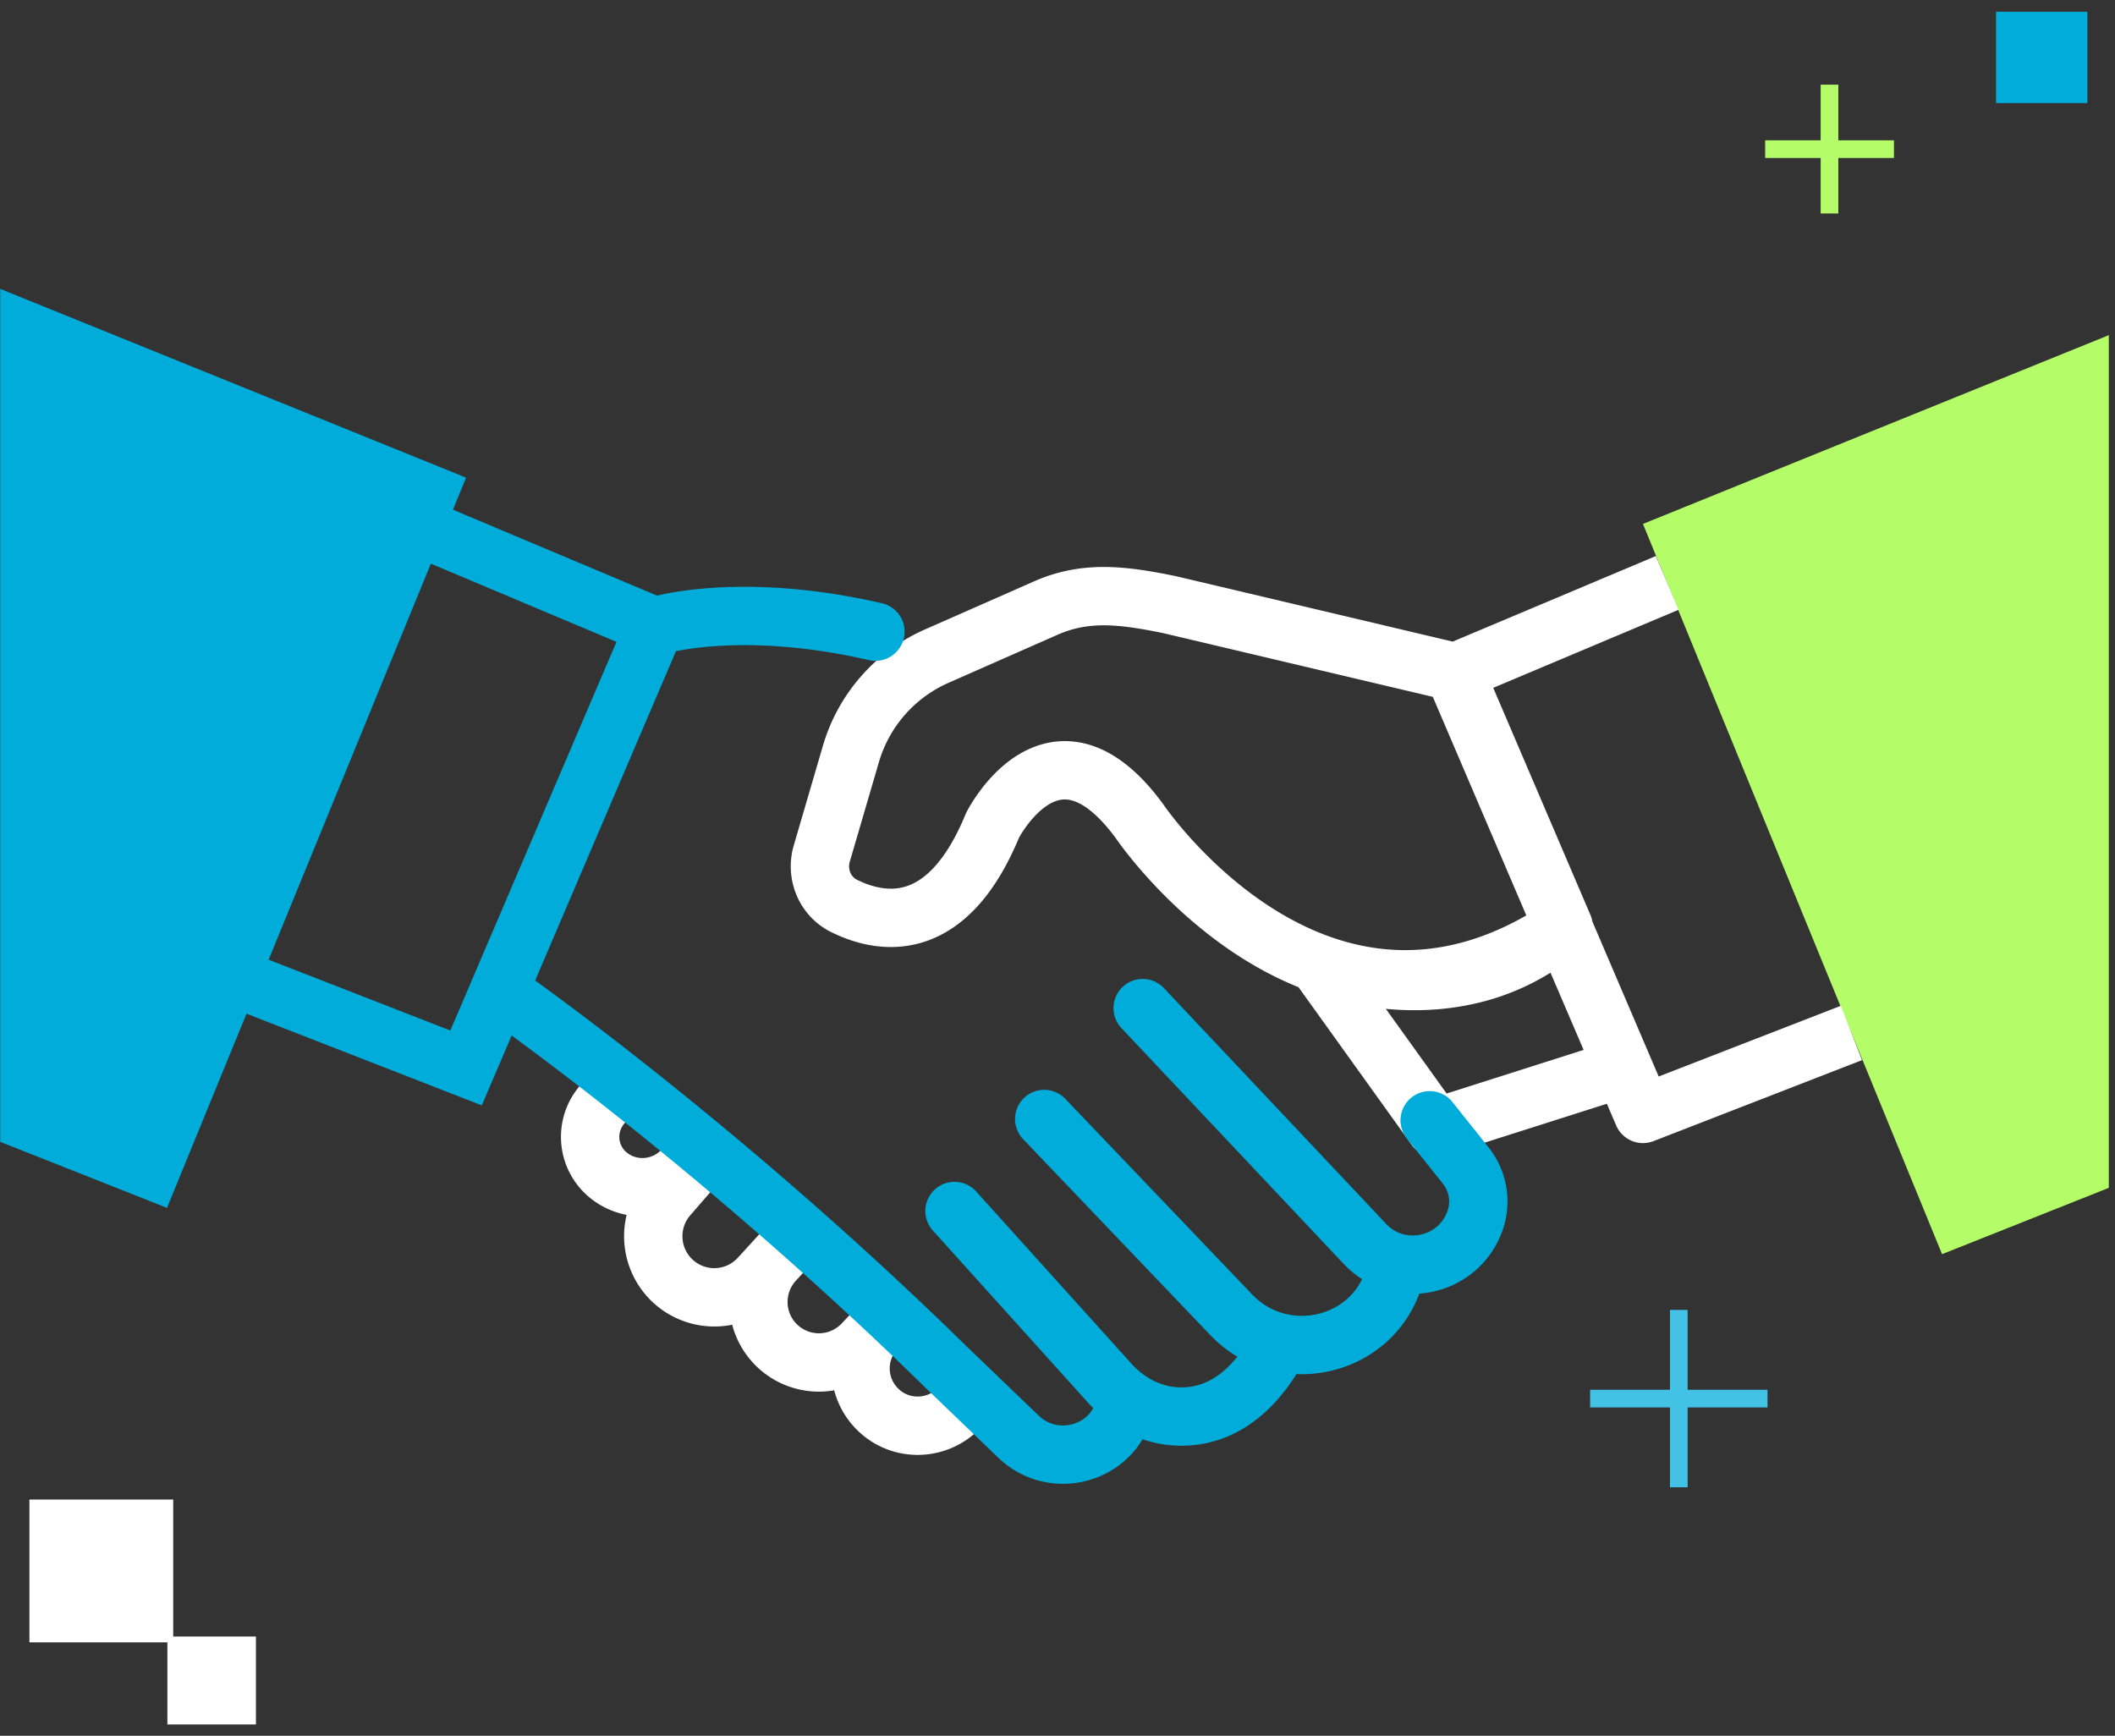
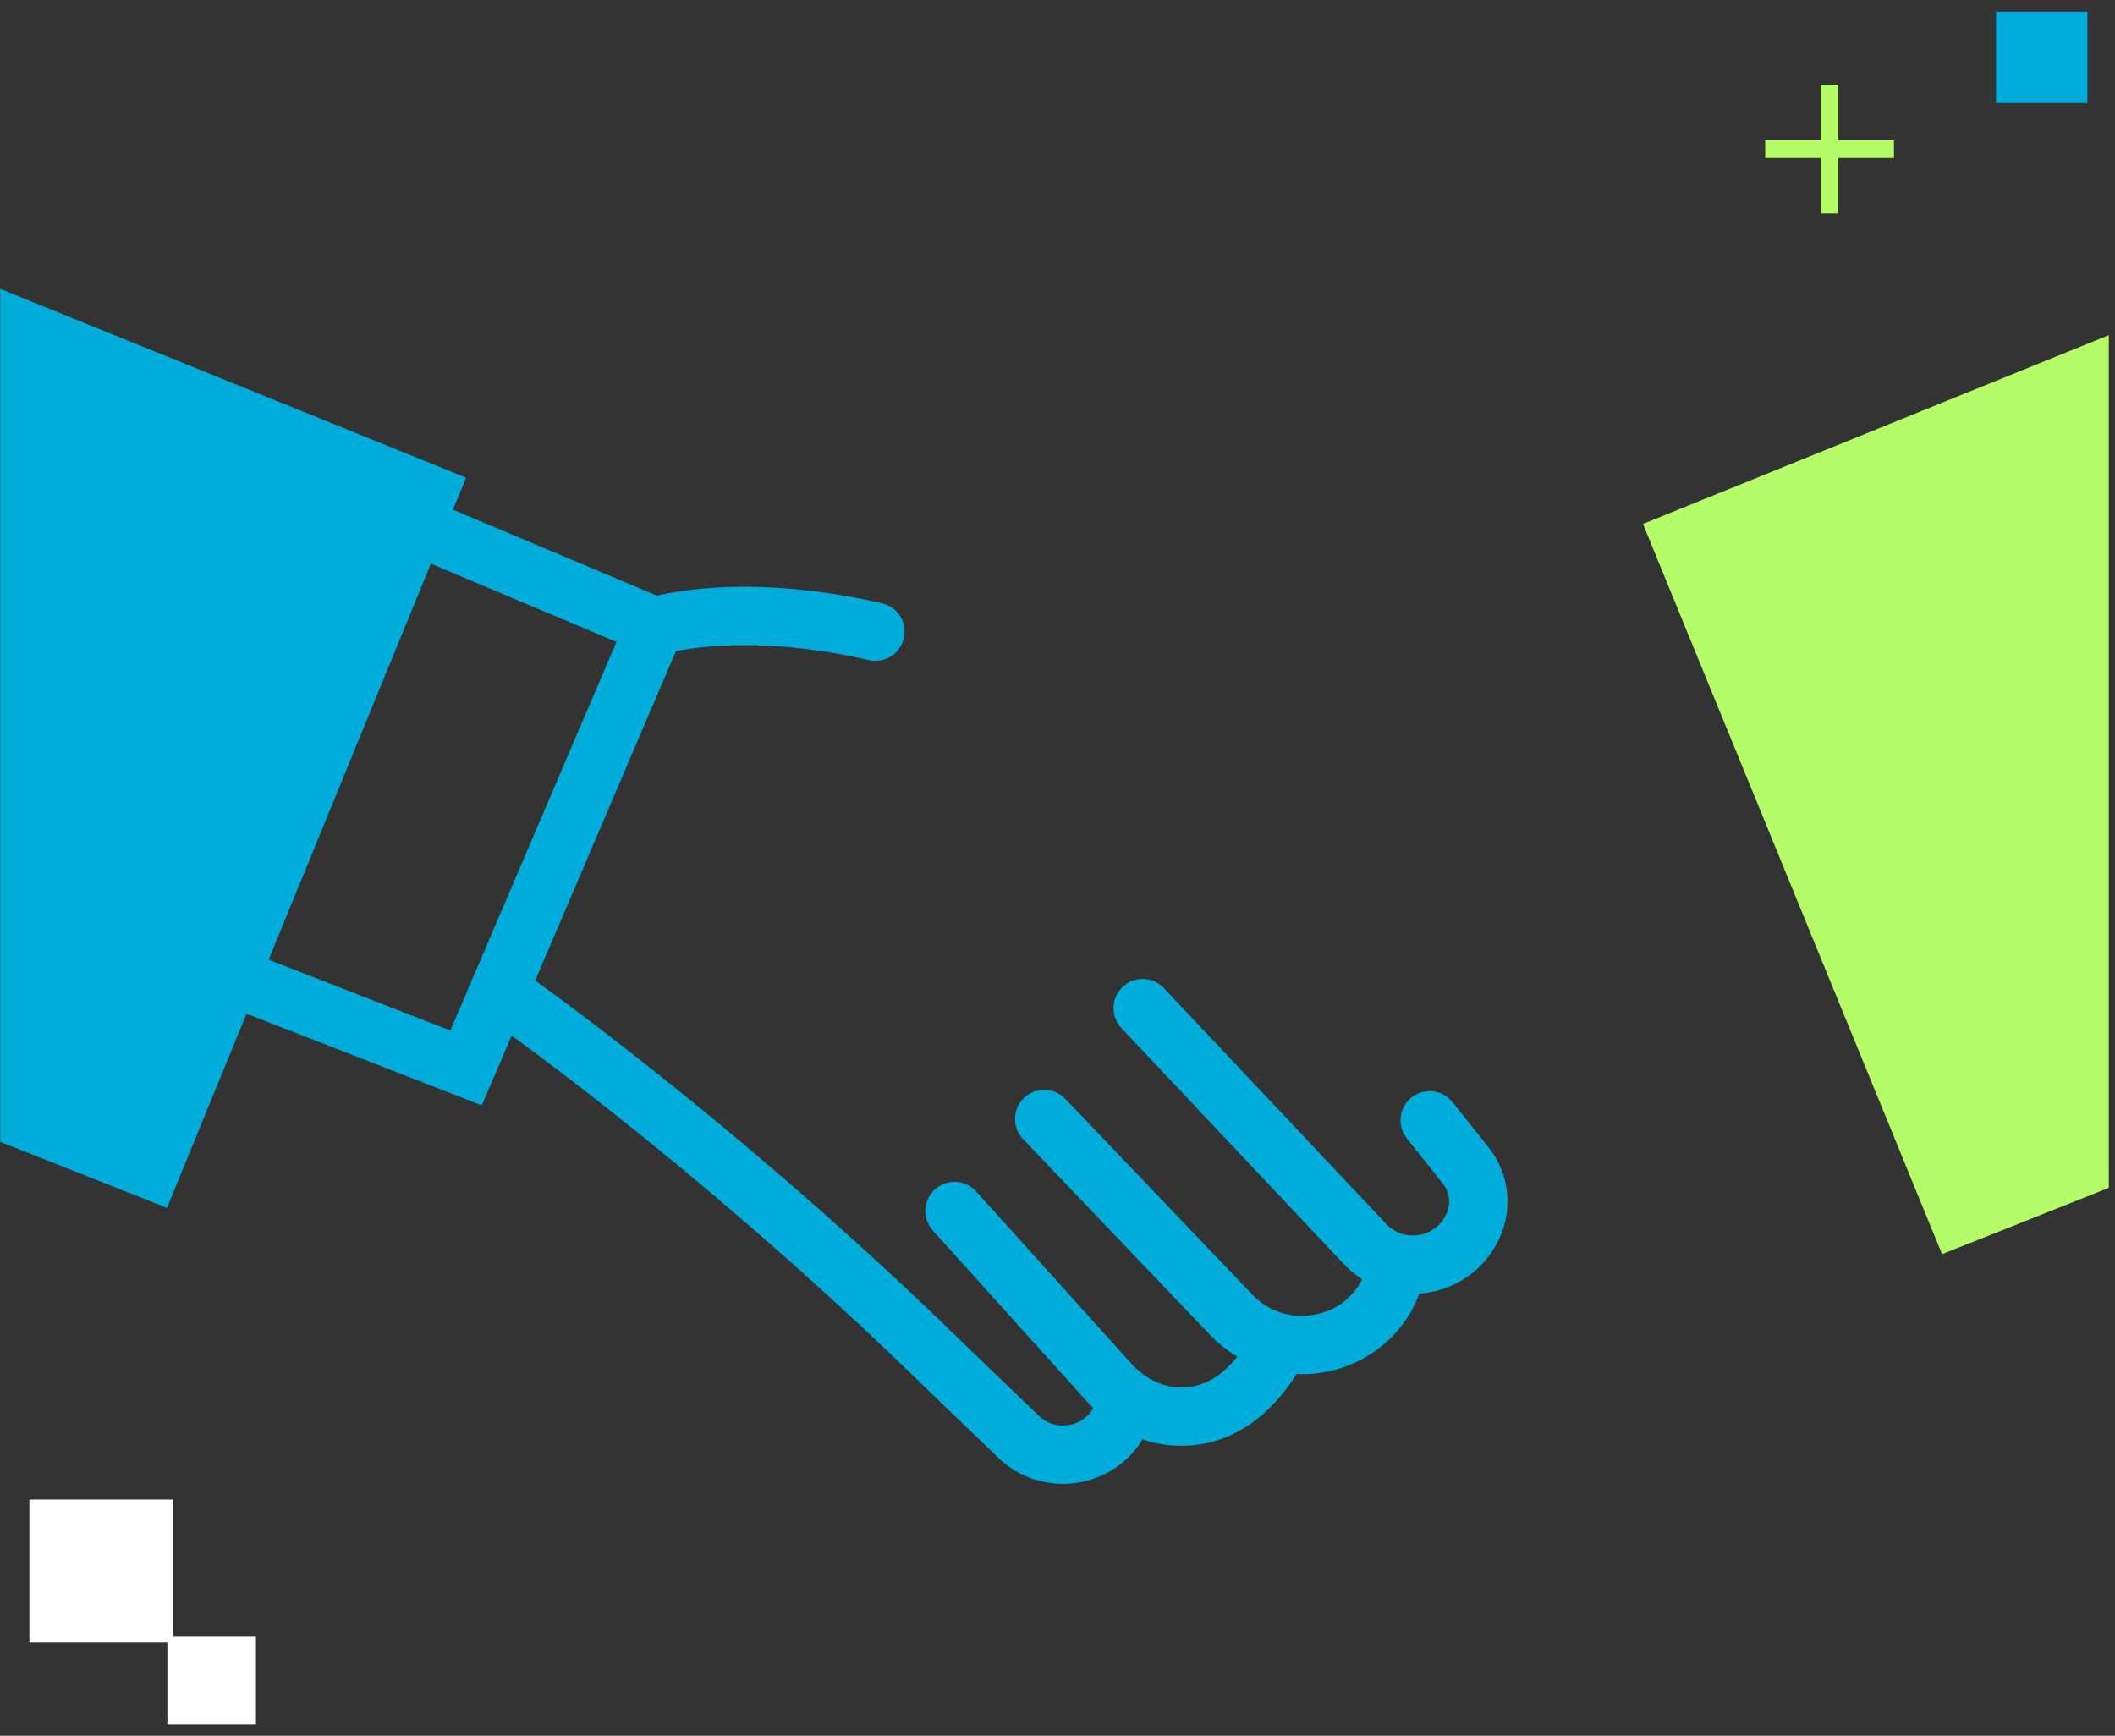
<svg xmlns="http://www.w3.org/2000/svg" width="145" height="119" fill="none">
  <rect width="100%" height="100%" fill="#333333" stroke="none" />
-   <path stroke="#42C2E4" stroke-width="1.21" d="M115.096 89.805v12.16m-6.08-6.08h12.16" />
  <path fill="#fff" d="M11.876 102.805h-9.86v9.79h9.86v-9.79Z" />
  <path fill="#fff" d="M17.546 112.195h-6.07v6.03h6.07v-6.03Z" />
  <path stroke="#B5FD68" stroke-width="1.21" d="M129.846 10.225h-8.83m4.41 4.41v-8.83" />
  <path fill="#00ADDA" d="M143.105 7.065V.805h-6.26v6.26h6.26ZM.016 19.805v58.478l11.432 4.527 20.505-50.063L.016 19.805Z" />
  <path fill="#B5FD68" d="M144.575 22.978v58.458l-11.432 4.546-20.505-50.063 31.937-12.941Z" />
-   <path stroke="#fff" stroke-linejoin="round" stroke-miterlimit="10" stroke-width="4" d="m114.301 39.962-14.605 6.152 12.942 30.254 14.295-5.552m-84.302 3.405-1.316 1.47a3.385 3.385 0 0 0 .368 4.856c1.547 1.276 3.83 1.083 5.165-.407l1.276-1.45m6.79 5.764-2.863 3.134a4.181 4.181 0 0 1-5.822.329 4.19 4.19 0 0 1-.426-5.9l2.67-3.076m6.443 5.513-1.857 2.031a4.148 4.148 0 0 0 6.074 5.649l1.934-2.05m5.686 5.435-1.025 1.045c-1.509 1.528-3.966 1.586-5.513.096a3.93 3.93 0 0 1-.155-5.532l.735-.774m46.368-26.811c-16.636 11.162-29.035-7.235-29.035-7.235-5.881-8.028-10.079.271-10.079.271-3.095 7.525-7.544 6.829-10.175 5.532-1.335-.657-1.954-2.205-1.528-3.617l1.992-6.81a10.566 10.566 0 0 1 5.862-6.692l7.505-3.308c2.69-1.18 5.165-.91 8.473-.232l19.557 4.623 7.467 17.449-.039.019Zm4.121 9.672-12.883 4.101-8.067-11.239s9.42 3.908 16.81-2.495l4.14 9.652v-.019Z" />
  <path stroke="#00ADDA" stroke-linecap="round" stroke-width="4" d="m30.29 36.79 14.604 6.151m0 0L31.953 73.215l-14.296-5.571m27.237-24.703s5.585-1.822 15.122.364m38 33.5 2.473 3.103a3.96 3.96 0 0 1 .638 3.772c-1.122 3.192-5.222 4.063-7.544 1.606L78.34 69.114m-6.751 7.602 12.825 13.425c3.463 3.618 9.595 2.302 11.123-2.456.02-.078.039-.155.078-.232m-30.176-4.43 10.62 11.78c1.18 1.316 2.804 2.206 4.565 2.302 2.012.116 4.546-.657 6.674-4.14m-53.081-25.05S48.88 78.07 64.858 93.72l4.972 4.778c2.495 2.399 6.75 1.103 7.312-2.321v-.136" />
</svg>